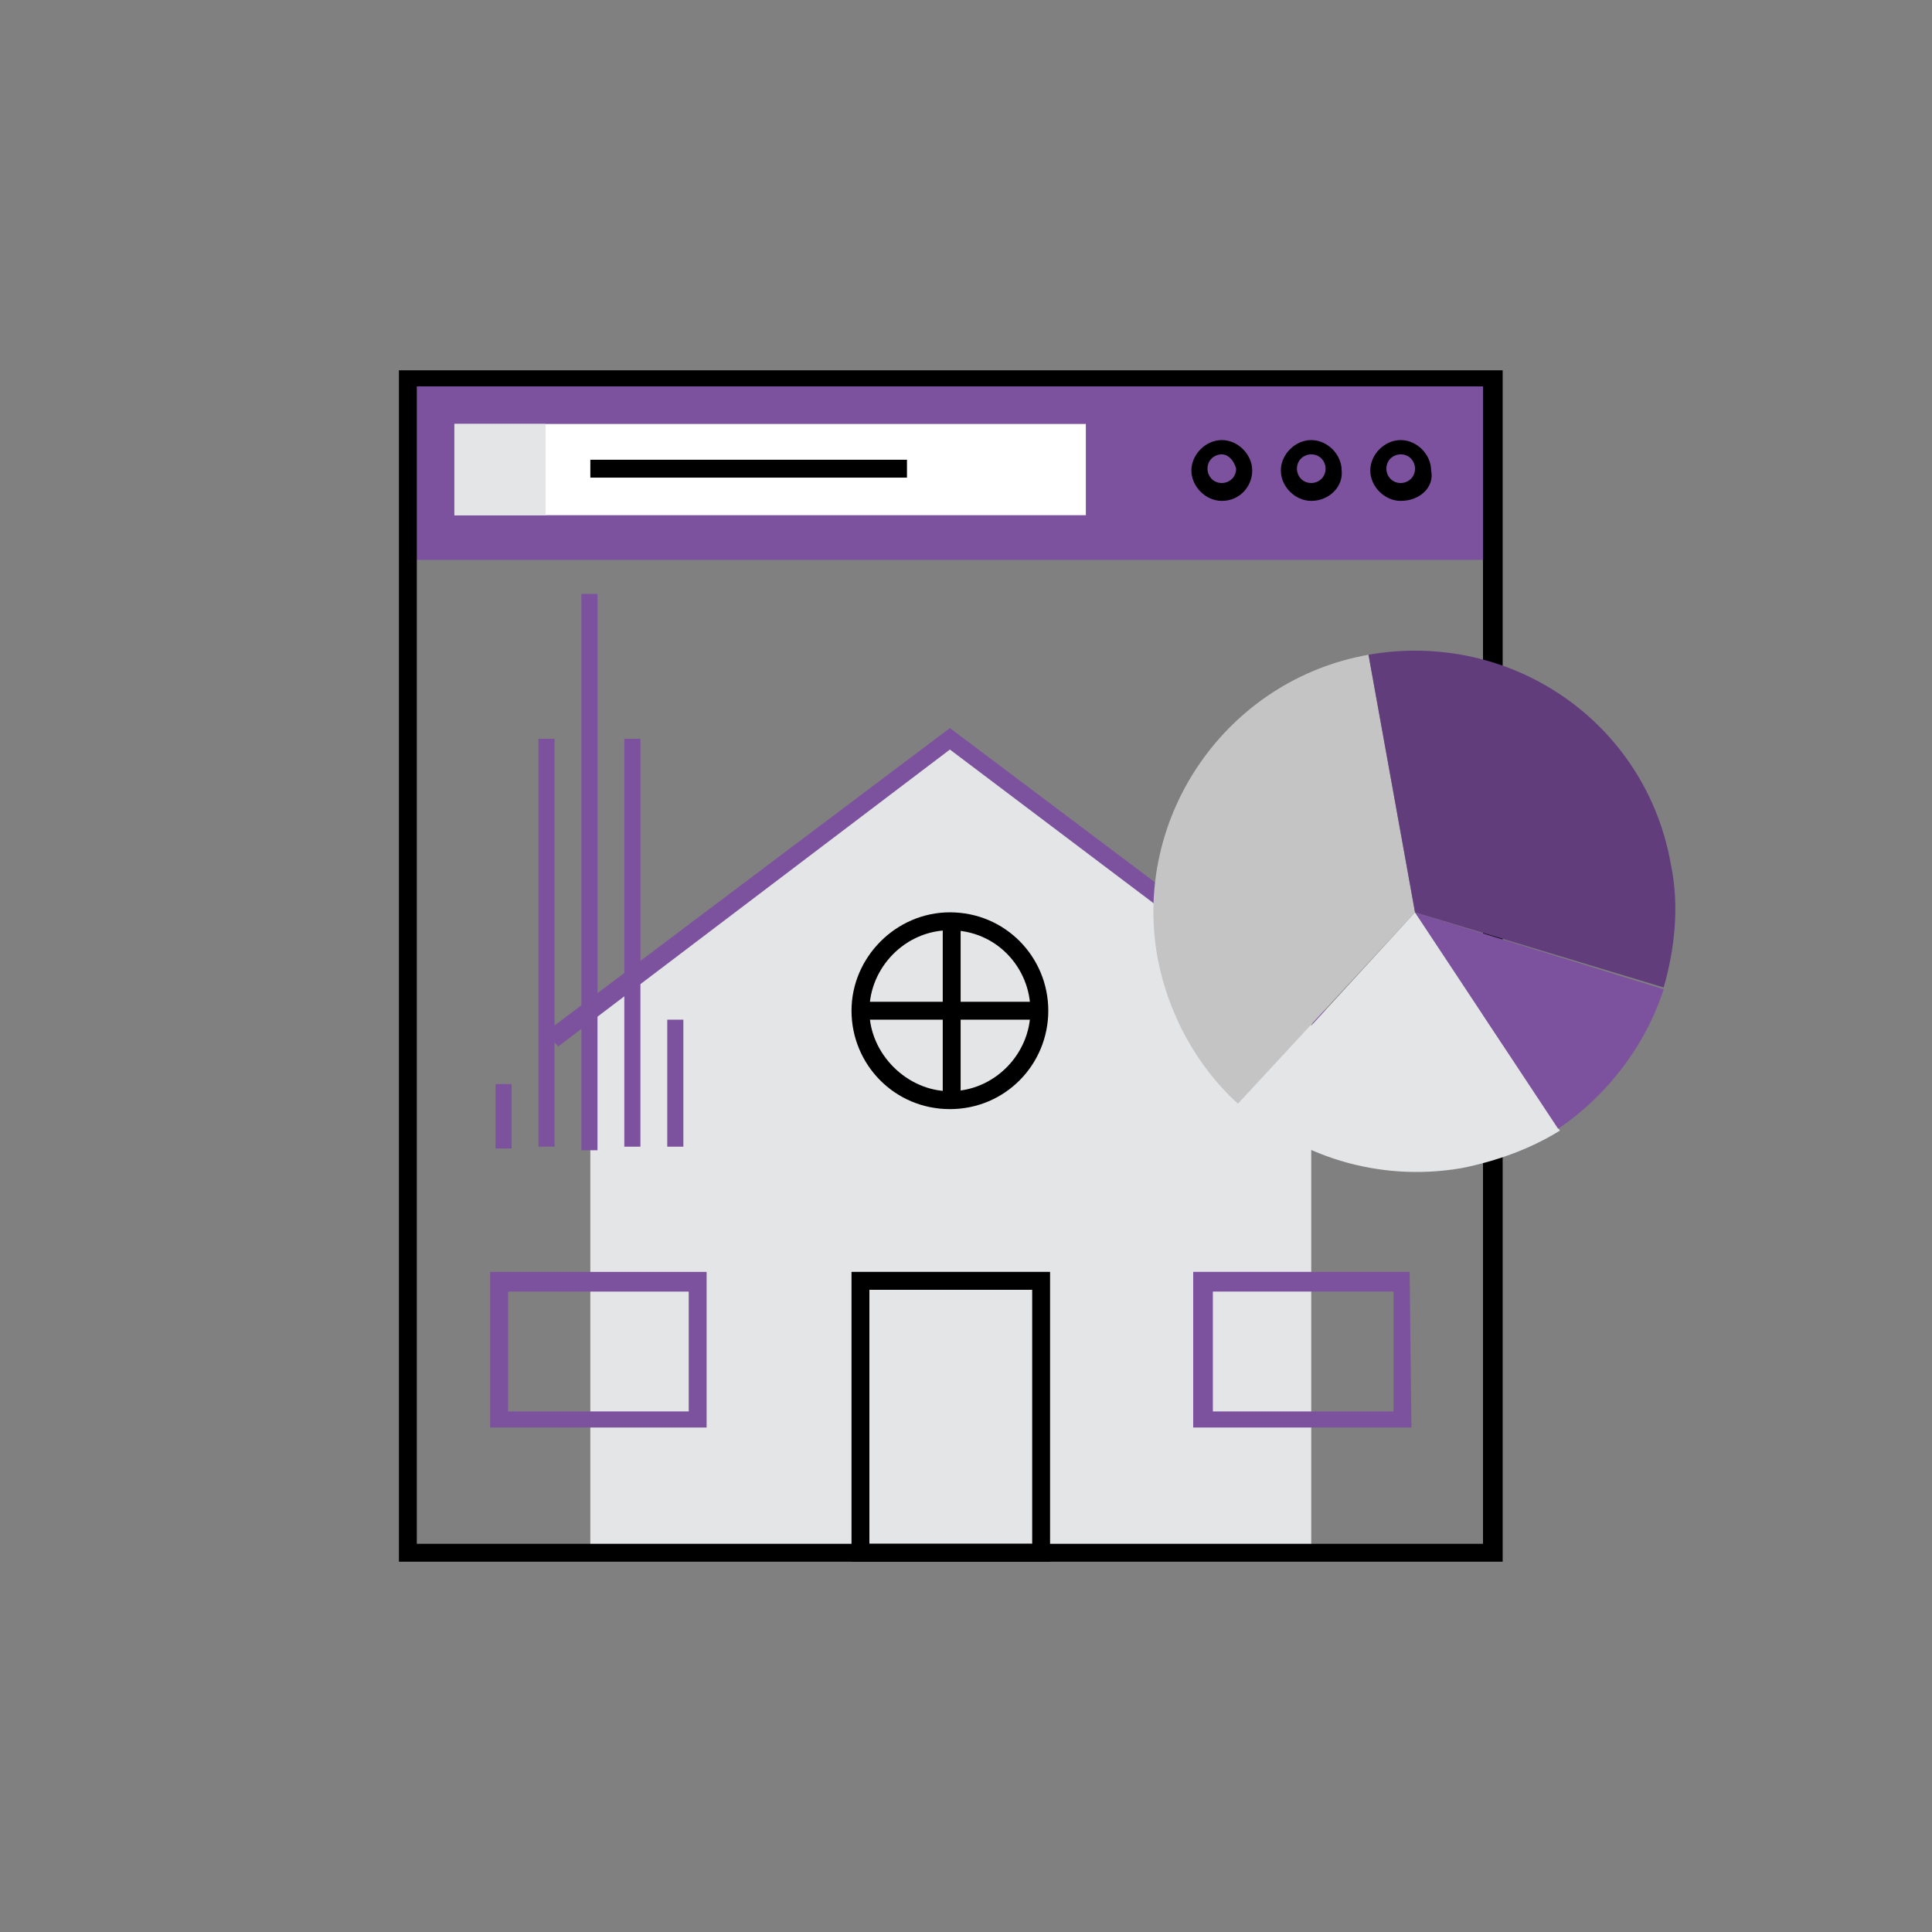
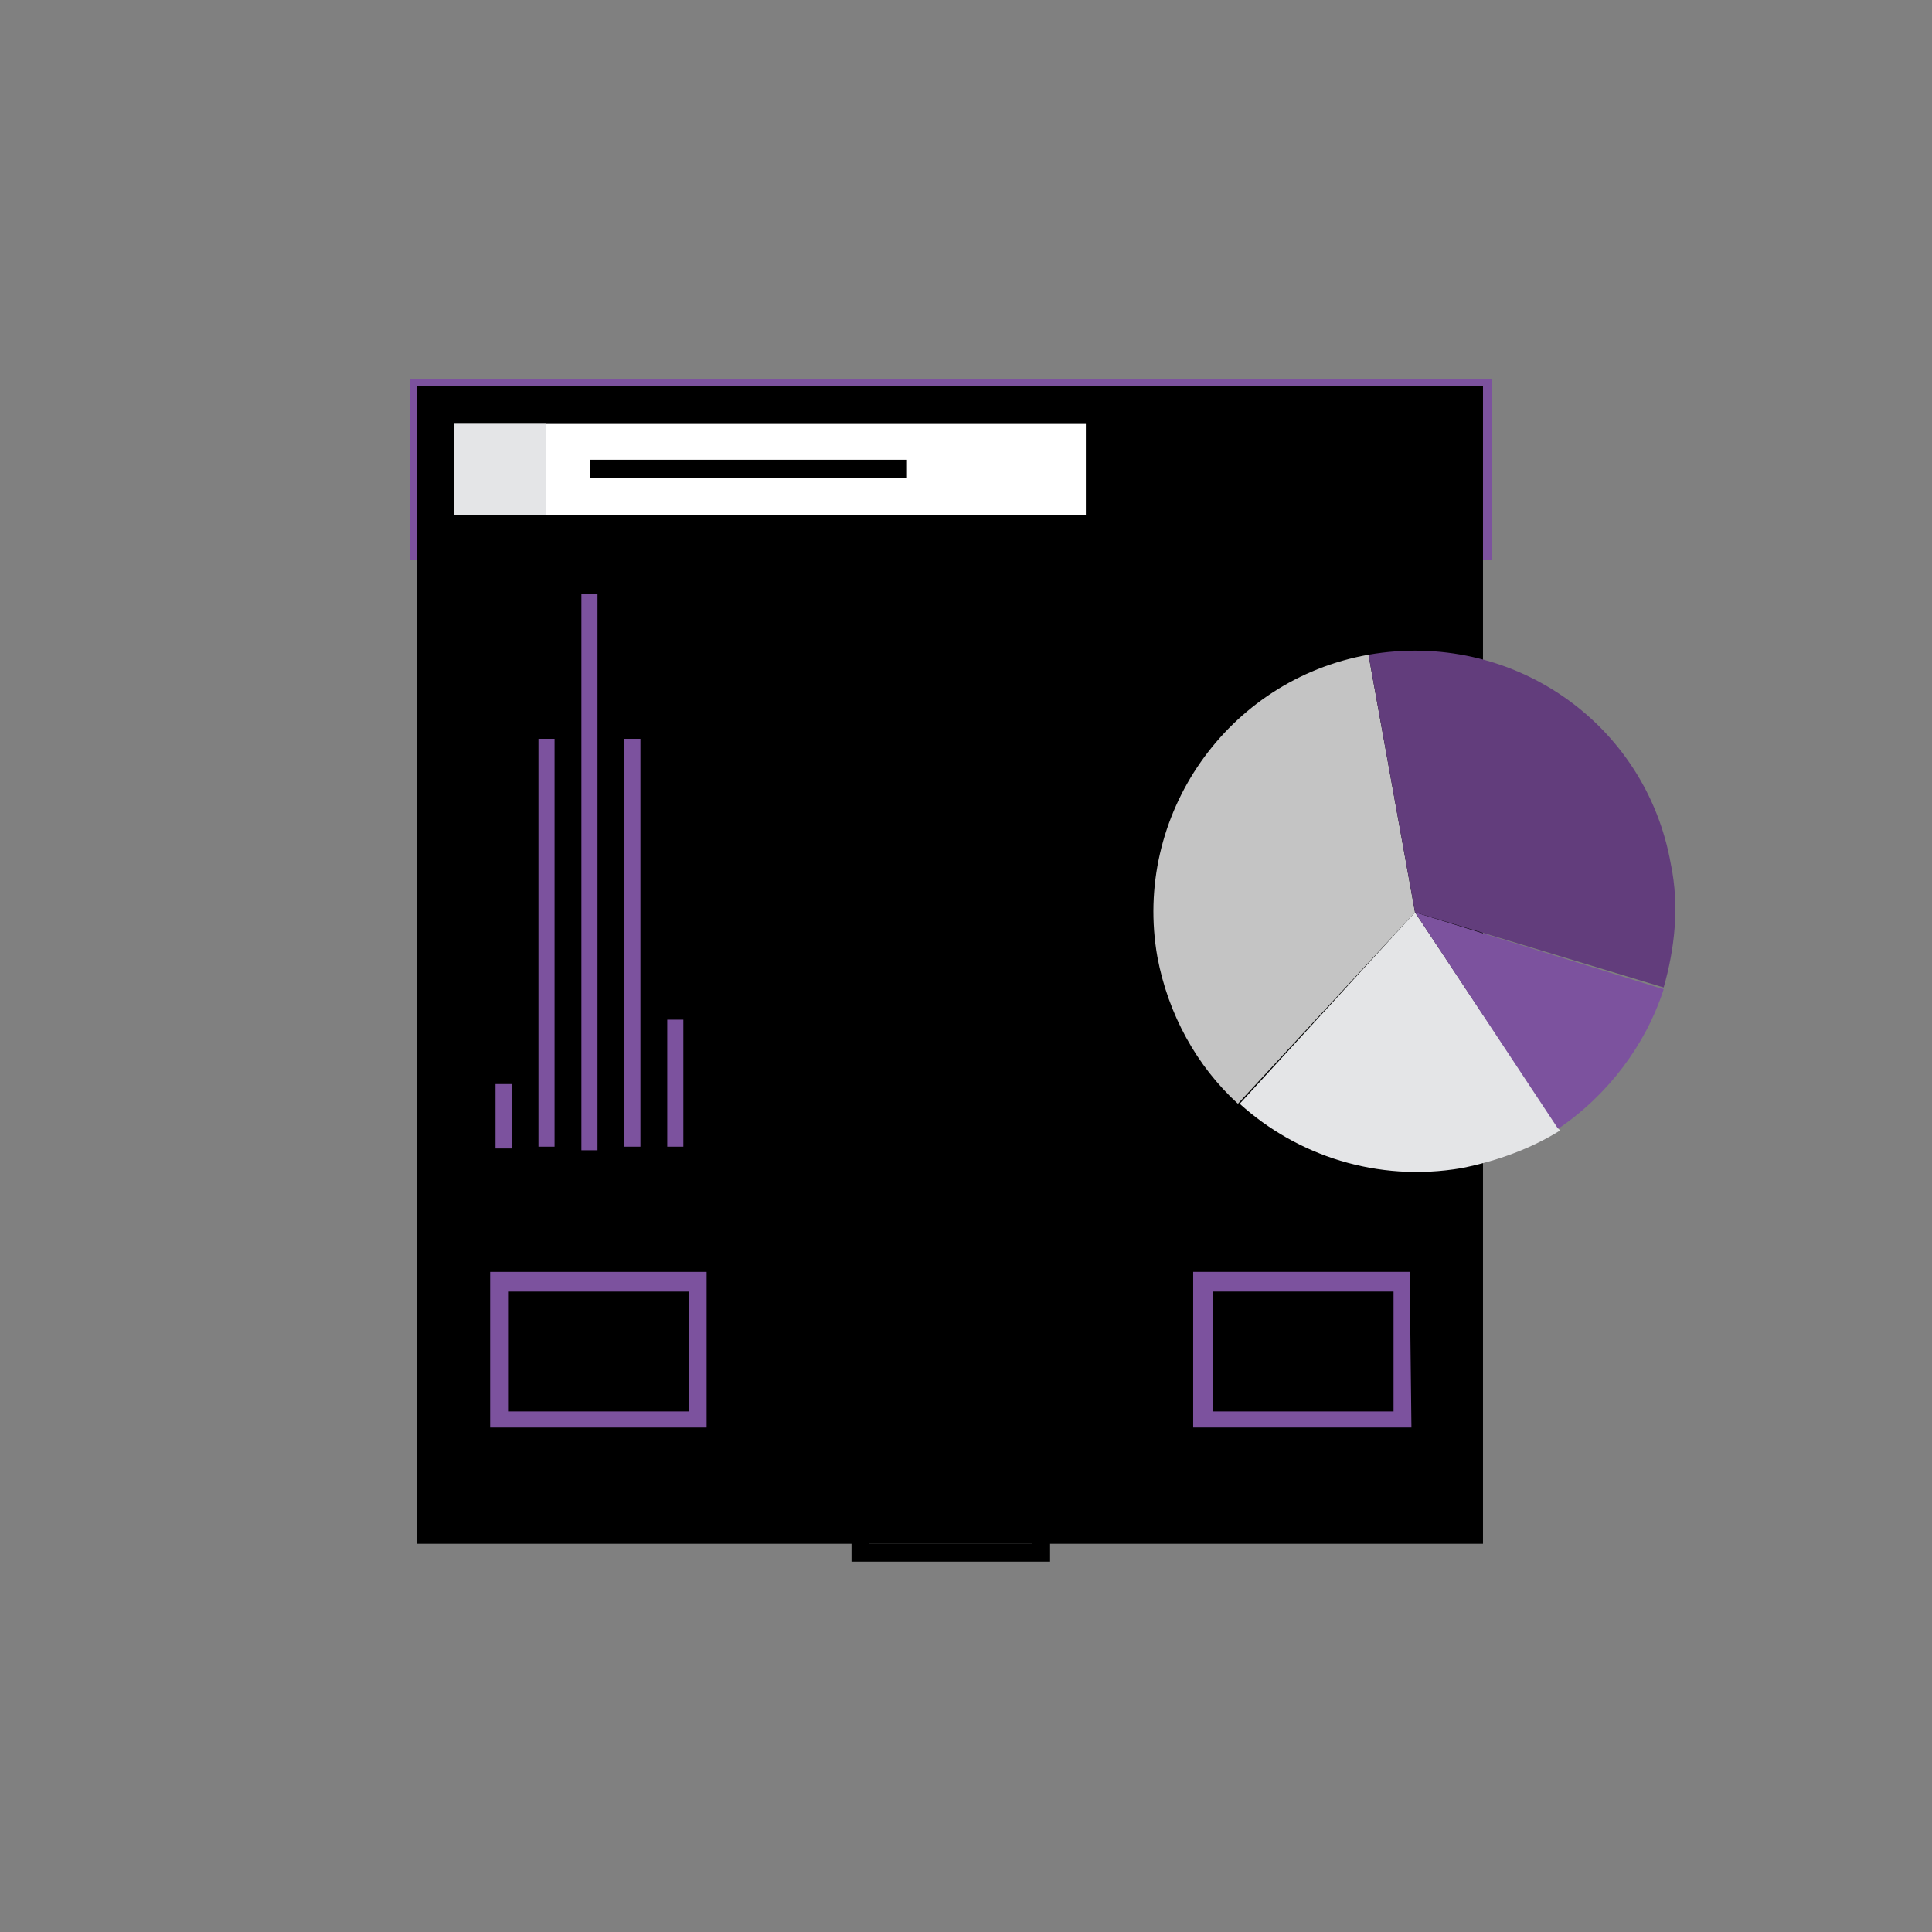
<svg xmlns="http://www.w3.org/2000/svg" version="1.1" id="Layer_1" x="0px" y="0px" viewBox="0 0 108 108" style="enable-background:new 0 0 108 108;" xml:space="preserve">
  <rect x="0" y="0" width="108" height="108" fill="#808080" stroke="none" />
  <style type="text/css">
	.st0{fill:#E4E5E7;}
	.st1{fill:#7C529E;}
	.st2{fill:#FFFFFF;}
	.st3{fill:#C4C4C4;}
	.st4{fill:#623D7C;}
</style>
  <g>
    <g>
-       <polygon class="st0" points="73.3,56.5 53.1,41.3 33,56.5 33,87.1 73.3,87.1   " />
-     </g>
+       </g>
    <g>
      <polygon class="st1" points="75.1,58.5 53.1,41.9 31.2,58.5 30.5,57.7 53.1,40.7 75.7,57.7   " />
    </g>
    <g>
      <rect x="22.9" y="21.2" class="st1" width="60.5" height="10.1" />
    </g>
    <g>
-       <path d="M84,87.3H22.3V20.7H84V87.3z M23.3,86.3h59.6V21.6H23.3V86.3z" />
+       <path d="M84,87.3H22.3H84V87.3z M23.3,86.3h59.6V21.6H23.3V86.3z" />
    </g>
    <g>
      <g>
        <path d="M78.3,28c-0.9,0-1.7-0.8-1.7-1.7c0-0.9,0.8-1.7,1.7-1.7c0.9,0,1.7,0.8,1.7,1.7C80.2,27.2,79.4,28,78.3,28z M78.3,25.4     c-0.4,0-0.8,0.3-0.8,0.8c0,0.4,0.3,0.8,0.8,0.8c0.4,0,0.8-0.3,0.8-0.8C79.1,25.8,78.8,25.4,78.3,25.4z" />
      </g>
      <g>
        <path d="M73.3,28c-0.9,0-1.7-0.8-1.7-1.7c0-0.9,0.8-1.7,1.7-1.7c0.9,0,1.7,0.8,1.7,1.7C75.1,27.2,74.3,28,73.3,28z M73.3,25.4     c-0.4,0-0.8,0.3-0.8,0.8c0,0.4,0.3,0.8,0.8,0.8c0.4,0,0.8-0.3,0.8-0.8C74.1,25.8,73.8,25.4,73.3,25.4z" />
      </g>
      <g>
        <path d="M68.3,28c-0.9,0-1.7-0.8-1.7-1.7c0-0.9,0.8-1.7,1.7-1.7s1.7,0.8,1.7,1.7S69.3,28,68.3,28z M68.3,25.4     c-0.4,0-0.8,0.3-0.8,0.8c0,0.4,0.3,0.8,0.8,0.8c0.4,0,0.8-0.3,0.8-0.8C69,25.8,68.7,25.4,68.3,25.4z" />
      </g>
    </g>
    <g>
      <rect x="25.4" y="23.7" class="st2" width="35.3" height="5.1" />
    </g>
    <g>
      <rect x="25.4" y="23.7" class="st0" width="5.1" height="5.1" />
    </g>
    <g>
      <rect x="33" y="25.7" width="17.7" height="1" />
    </g>
    <g>
      <path d="M53.1,62c-3.1,0-5.5-2.5-5.5-5.5s2.5-5.5,5.5-5.5c3.1,0,5.5,2.5,5.5,5.5S56.2,62,53.1,62z M53.1,52    c-2.5,0-4.5,2.1-4.5,4.5s2.1,4.5,4.5,4.5c2.5,0,4.5-2.1,4.5-4.5S55.7,52,53.1,52z" />
    </g>
    <g>
      <rect x="52.7" y="51.4" width="1" height="10.1" />
    </g>
    <g>
      <rect x="48.1" y="56" width="10.1" height="1" />
    </g>
    <g>
      <path d="M58.7,87.3H47.6V71.1h11.1C58.7,71.1,58.7,87.3,58.7,87.3z M48.6,86.3h9.1V72.1h-9.1V86.3z" />
    </g>
    <g>
      <path class="st1" d="M39.5,79.8H27.4v-8.7h12.1V79.8L39.5,79.8z M28.4,78.9h10.1v-6.7H28.4V78.9z" />
    </g>
    <g>
      <path class="st1" d="M78.9,79.8H66.7v-8.7h12.1L78.9,79.8L78.9,79.8z M67.8,78.9h10.1v-6.7H67.8V78.9z" />
    </g>
    <g>
      <g>
        <rect x="27.7" y="60.6" class="st1" width="0.9" height="3.6" />
      </g>
      <g>
        <rect x="30.1" y="41.3" class="st1" width="0.9" height="22.8" />
      </g>
      <g>
        <rect x="32.5" y="33.2" class="st1" width="0.9" height="31.1" />
      </g>
      <g>
        <rect x="34.9" y="41.3" class="st1" width="0.9" height="22.8" />
      </g>
      <g>
        <rect x="37.3" y="57" class="st1" width="0.9" height="7.1" />
      </g>
    </g>
    <g>
      <g>
        <path class="st3" d="M76.5,36.6c-7.9,1.4-13.2,9-11.8,16.9c0.6,3.2,2.2,6.1,4.5,8.2L79.1,51L76.5,36.6z" />
      </g>
      <g>
        <path class="st0" d="M69.3,61.7c3.2,2.9,7.7,4.4,12.4,3.6c2-0.4,3.9-1.1,5.5-2.1L79.1,51L69.3,61.7z" />
      </g>
      <g>
        <path class="st1" d="M87.1,63.1c2.8-1.9,4.9-4.7,5.9-7.8L79.1,51L87.1,63.1z" />
      </g>
      <g>
        <path class="st4" d="M76.5,36.6L79.1,51L93,55.2c0.6-2.1,0.9-4.5,0.4-6.9C92,40.4,84.5,35.2,76.5,36.6z" />
      </g>
    </g>
  </g>
</svg>